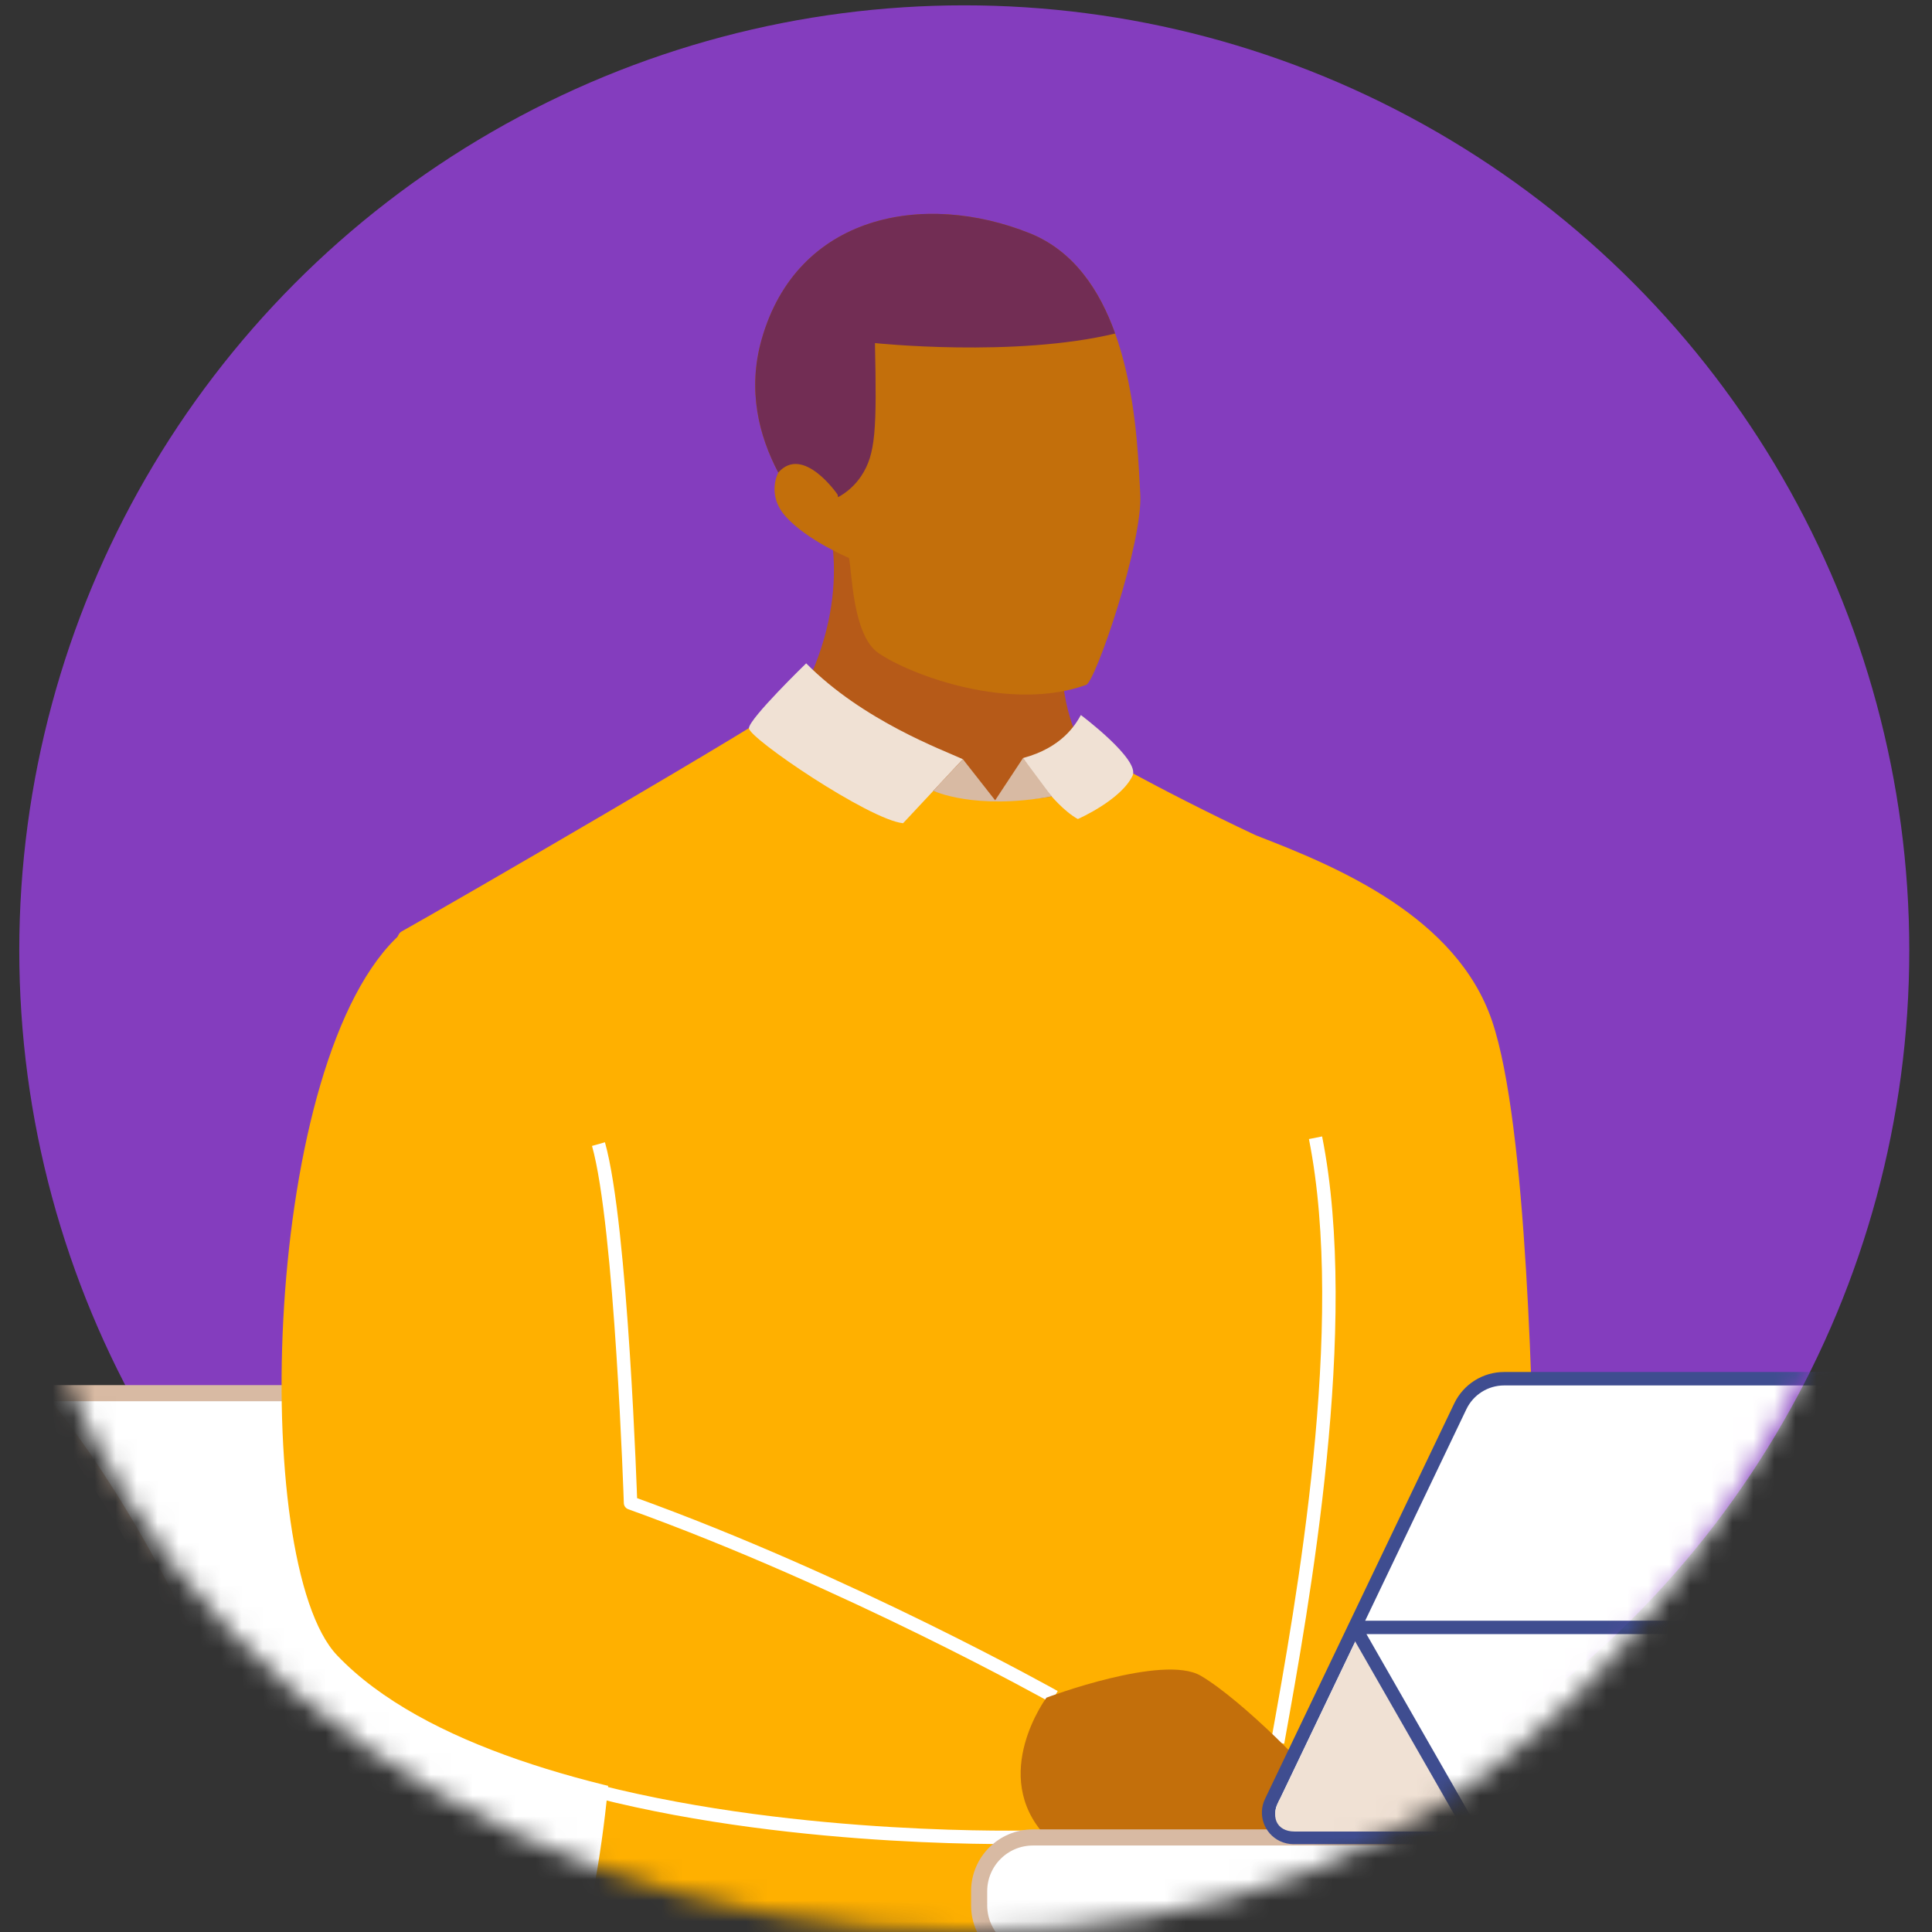
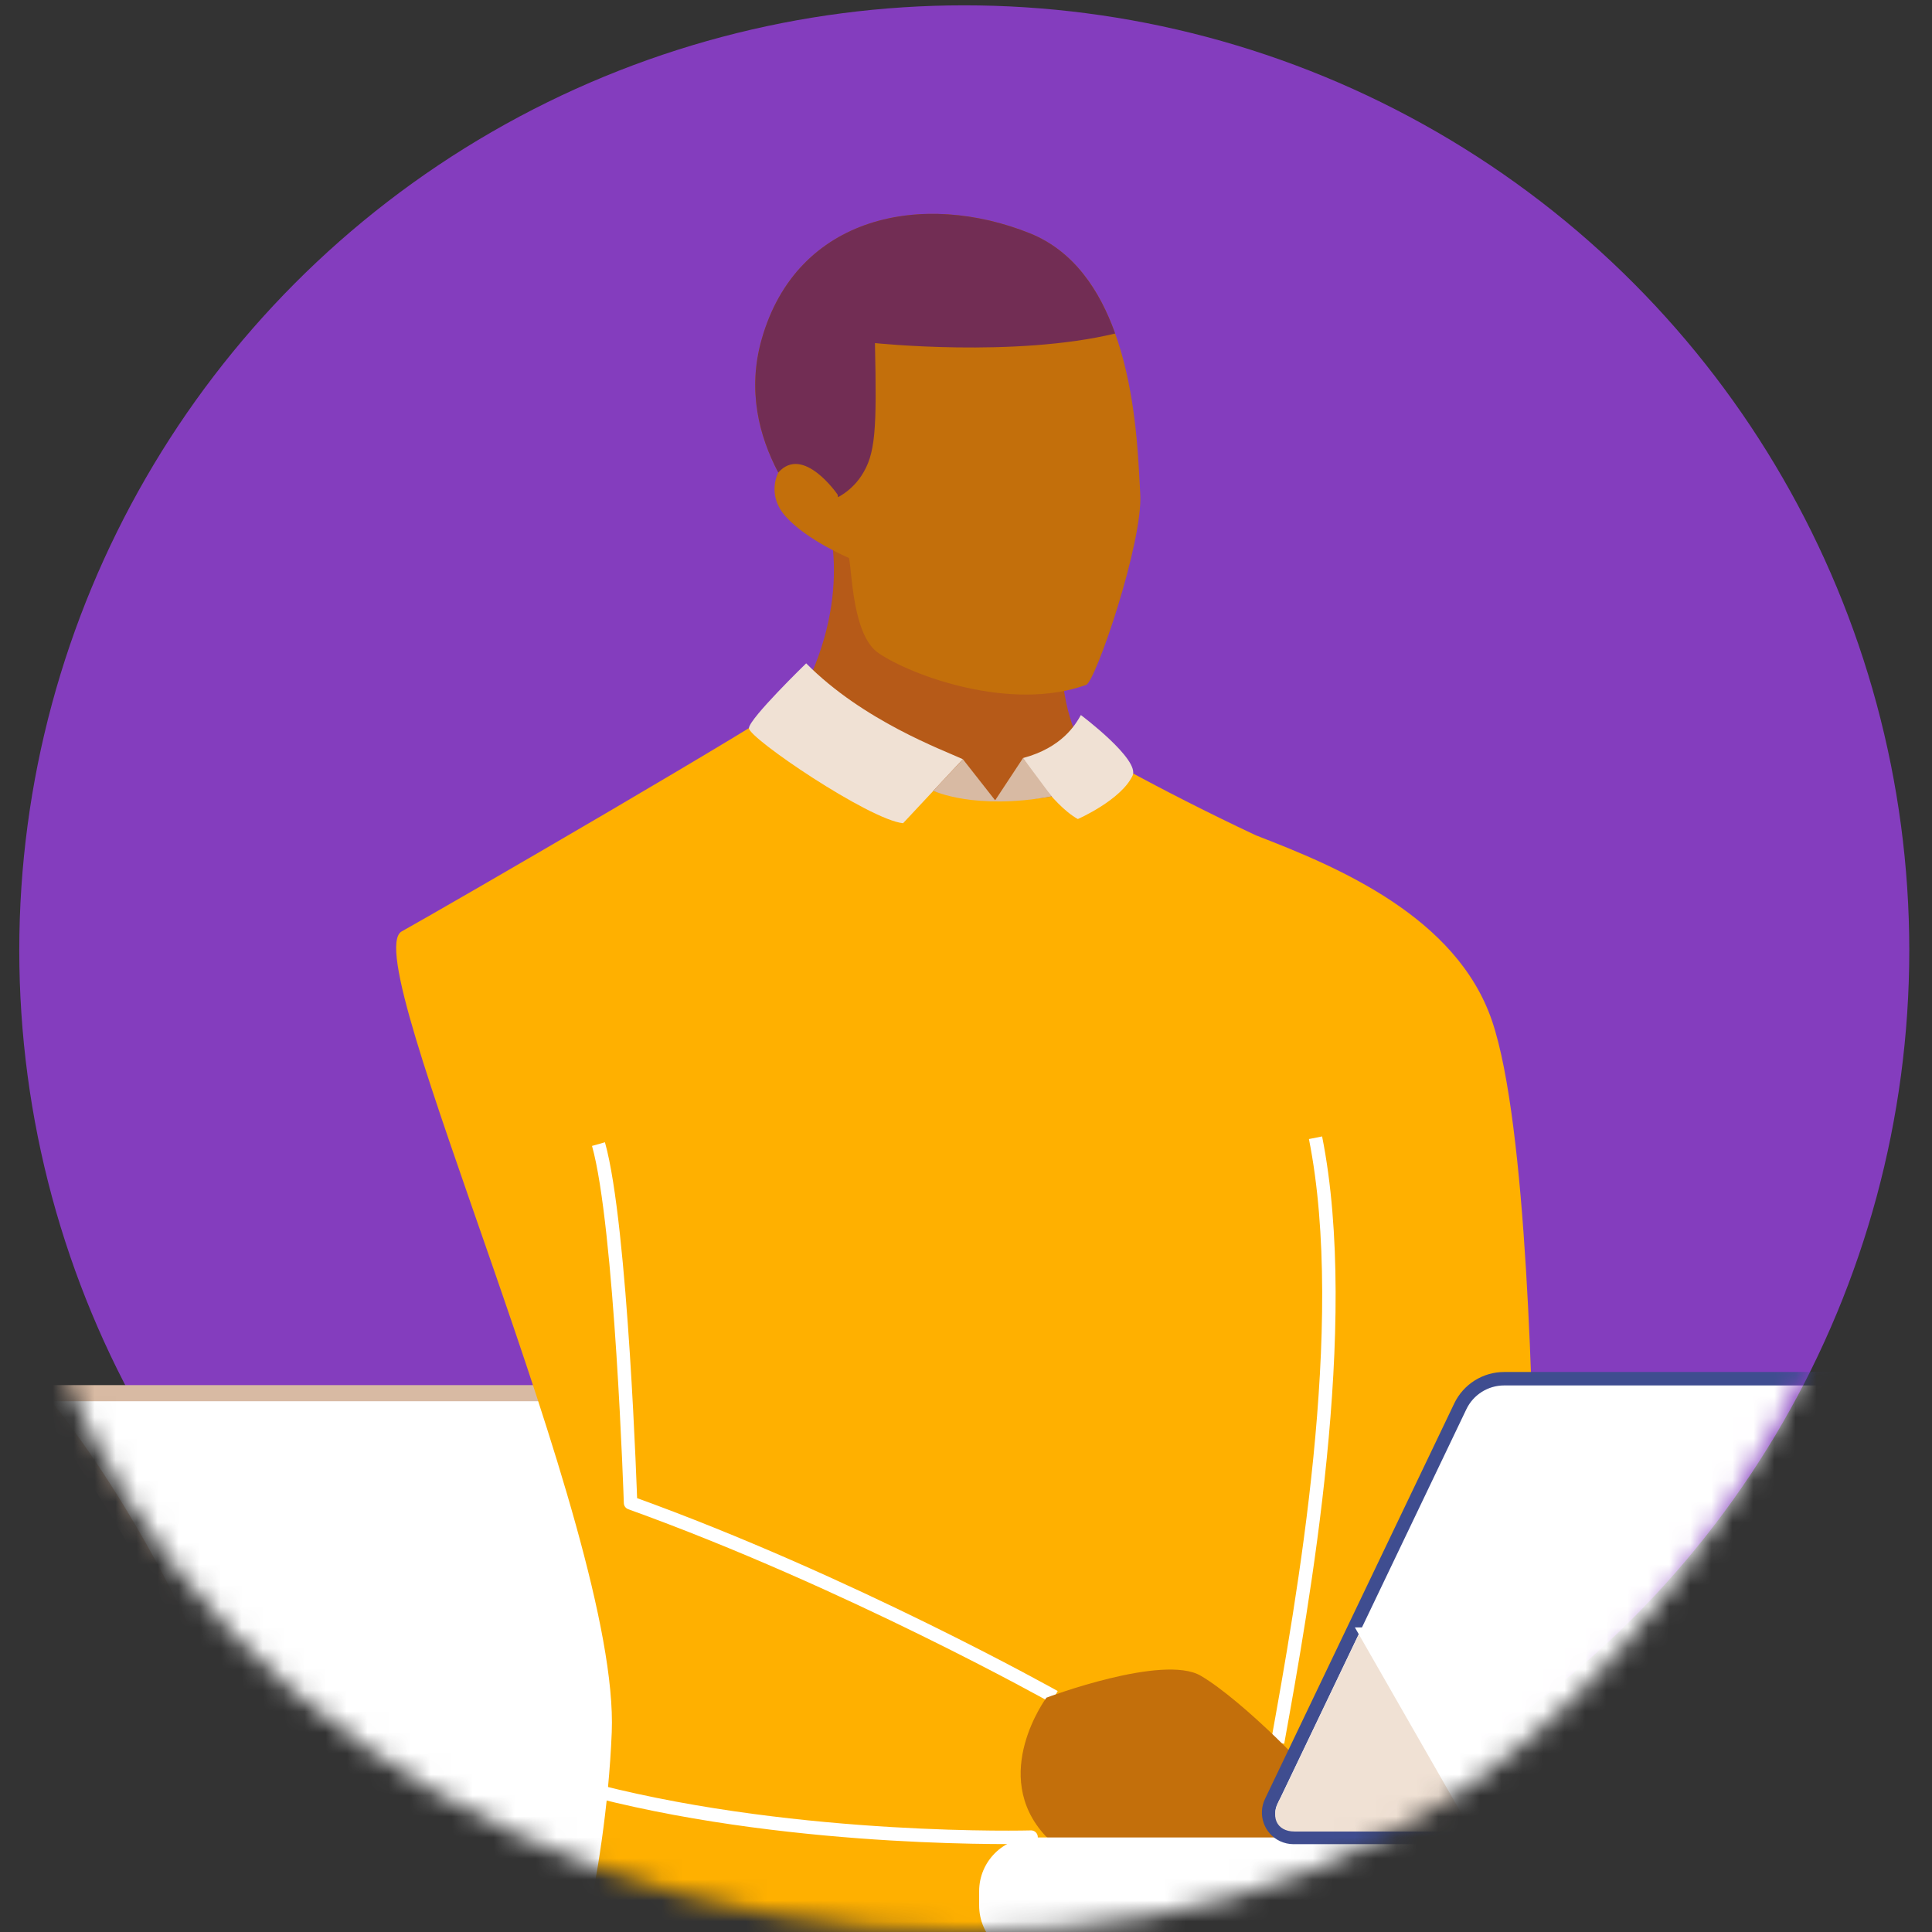
<svg xmlns="http://www.w3.org/2000/svg" xmlns:xlink="http://www.w3.org/1999/xlink" width="92px" height="92px" viewBox="0 0 92 92" version="1.1">
  <rect x="0" y="0" width="92" height="92" fill="#333333" stroke="none" />
  <title>Untitled</title>
  <defs>
    <path d="M58.035,97 C83.119,97 94.914,80.439 103.454,57.711 C111.994,34.984 83.508,0.022 58.424,0.022 C38.438,0.022 6.296,-1.402 0.123,18.861 C-1.452,24.03 12.617,53.301 12.617,57.711 C12.617,79.41 32.951,97 58.035,97 Z" id="path-1" />
  </defs>
  <g id="Page-1" stroke="none" stroke-width="1" fill="none" fill-rule="evenodd">
    <g id="Group-6" transform="translate(-12, -5)">
      <circle id="Oval-Copy-4" fill="#843DBE" cx="57.918" cy="50.254" r="45" />
      <mask id="mask-2" fill="white">
        <use xlink:href="#path-1" />
      </mask>
      <g id="Mask" />
      <g id="Group-94" mask="url(#mask-2)">
        <g transform="translate(71.918, 102.054) scale(-1, 1) translate(-71.918, -102.054) translate(12.918, 15.054)" id="Group-93">
          <g transform="translate(0, 0.023)">
            <path d="M102.885,101.254 C102.885,72.234 117.297,56.265 117.297,56.265 L74.458,56.265 C74.458,56.265 60.046,72.234 60.046,101.254 L102.885,101.254 Z" id="Fill-3" fill="#FFFFFF" />
            <path d="M102.885,101.254 C102.885,72.234 117.297,56.265 117.297,56.265 L74.458,56.265 C74.458,56.265 60.046,72.234 60.046,101.254 L102.885,101.254 Z" id="Stroke-5" stroke="#D8BAA3" stroke-width="0.768" />
            <path d="M32.101,74.428 C49.637,78.652 58.423,73.893 60.015,70.99 C60.015,70.99 59.138,65.54 59.786,57.091 C60.434,48.641 59.072,29.718 59.072,29.718 C55.208,31.204 49.553,33.582 47.869,38.536 C46.186,43.489 45.921,57.061 45.821,62.863 C45.821,62.863 36.824,65.949 32.794,68.056 C31.872,68.537 31.357,69.55 31.514,70.578 L32.101,74.428 Z" id="Fill-19" fill="#FFB000" />
            <path d="M49.408,62.863 C49.408,62.863 47.661,62.17 44.188,62.936" id="Stroke-21" stroke="#FFFFFF" stroke-width="0.64" stroke-linejoin="round" />
            <path d="M33.085,71.336 C33.28,72.536 32.78,73.744 31.793,74.454 L31.592,74.596 C30.218,75.544 27.584,76.311 26.959,76.269 C26.335,76.227 22.495,75.516 22.495,75.516 C22.495,75.516 22.358,74.993 22.92,74.303 C23.482,73.613 27.598,74.161 26.093,72.646 C25.423,71.973 22.089,73.492 20.639,75.177 C19.188,76.861 18.5,75.526 18.5,75.526 C18.5,75.526 19.889,72.406 20.384,71.841 C20.879,71.277 24.192,68.879 26.431,68.513 C27.498,68.339 28.998,68.438 30.488,68.696 C31.828,68.933 32.871,69.992 33.085,71.336" id="Fill-23" fill="#C36F0B" />
            <path d="M80.745,22.985 C82.007,24.022 97.562,33.037 99.79,34.276 C102.018,35.515 89.394,62.708 89.787,72.411 C90.079,79.612 92.055,85.93 92.055,85.93 C92.055,85.93 69.772,89.211 56.892,84.703 C56.892,84.703 59.567,80.735 58.081,72.517 C56.877,65.85 54.426,47.341 55.109,40.22 C55.357,37.643 55.803,31.254 59.077,29.718 C64.031,27.392 67.448,25.366 67.448,25.366 L80.745,22.985 Z" id="Fill-49" fill="#FFB000" />
            <path d="M58.08,72.901 C56.876,66.234 54.496,53.034 56.274,44.101" id="Stroke-51" stroke="#FFFFFF" stroke-width="0.64" stroke-linejoin="round" />
-             <path d="M99.79,34.35 C106.428,40.196 107.061,64.351 102.862,68.753 C94.639,77.372 69.819,77.275 69.819,77.275 C69.819,77.275 67.222,76.9 68.708,70.857 C68.708,70.857 87.109,61.564 88.892,61.619 C88.892,61.619 88.595,44.38 92.36,39.229 C96.124,34.079 99.009,33.663 99.79,34.35" id="Fill-53" fill="#FFB000" />
            <path d="M90.451,75.229 C80.708,77.706 69.819,77.405 69.819,77.405" id="Stroke-55" stroke="#FFFFFF" stroke-width="0.64" stroke-linecap="round" stroke-linejoin="round" />
            <path d="M68.708,70.728 C68.708,70.728 78.49,65.236 88.892,61.49 C88.892,61.49 89.325,48.28 90.419,44.404" id="Stroke-57" stroke="#FFFFFF" stroke-width="0.64" stroke-linejoin="round" />
            <path d="M69.088,70.765 C69.088,70.765 63.533,68.667 61.737,69.722 C59.772,70.874 56.134,74.556 55.922,75.176 C55.709,75.795 55.775,76.442 55.813,77.107 C55.852,77.773 62.508,77.761 63.296,77.715 C64.084,77.669 68.407,78.136 69.137,77.344 C71.817,74.44 69.088,70.765 69.088,70.765" id="Fill-59" fill="#C36F0B" />
            <path d="M79.63,14.287 C79.63,14.287 78.144,17.999 80.745,22.991 C80.745,22.991 77.178,28.072 71.529,28.04 C64.233,28 67.442,25.366 67.442,25.366 C67.442,25.366 68.557,23.581 68.338,20.387 L79.63,14.287 Z" id="Fill-61" fill="#B65A18" />
            <path d="M78.49,16.493 C78.341,17.187 78.319,20.182 77.082,21.024 C75.479,22.115 70.764,23.825 67.197,22.537 C66.741,22.372 64.472,15.7 64.621,13.422 C64.769,11.144 64.819,3.069 69.869,1.038 C74.918,-0.993 80.964,0.142 82.648,6.09 C83.337,8.522 82.769,10.698 81.856,12.428 C81.856,12.428 82.44,13.475 81.504,14.518 C80.486,15.656 78.49,16.493 78.49,16.493" id="Fill-63" fill="#C36F0B" />
            <path d="M81.858,12.426 C80.671,11.084 79.035,13.471 79.035,13.471 L79.012,13.599 C78.564,13.357 78.184,13.008 77.903,12.584 C77.22,11.549 77.163,10.399 77.254,6.26 C77.254,6.26 70.623,6.961 65.814,5.805 C66.552,3.74 67.786,1.873 69.871,1.034 C74.923,-0.997 80.968,0.138 82.651,6.086 C83.339,8.517 82.771,10.697 81.858,12.426" id="Fill-65" fill="#722D54" />
            <path d="M73.066,26.076 C73.99,25.647 77.821,24.252 80.529,21.51 C80.529,21.51 83.231,24.131 83.255,24.596 C83.279,25.062 77.532,28.959 75.914,29.124 L73.066,26.076 Z" id="Fill-67" fill="#F0E1D4" />
            <path d="M67.448,23.972 C67.704,24.434 68.352,25.524 70.202,26.02 C70.202,26.02 68.847,28.232 67.592,28.925 C67.592,28.925 65.544,28.029 64.987,26.862 C64.618,26.093 67.448,23.972 67.448,23.972" id="Fill-69" fill="#F0E1D4" />
            <path d="M70.202,26.02 L71.53,28.033 L73.066,26.076 L74.474,27.581 C74.474,27.581 72.511,28.517 68.842,27.846 L70.202,26.02 Z" id="Fill-71" fill="#D8BAA3" />
            <g id="Group-76" transform="translate(0, 77.312)">
              <path d="M0,0.109 L69.732,0.109 C71.146,0.109 72.292,1.255 72.292,2.669 L72.292,3.347 C72.292,4.761 71.146,5.907 69.732,5.907 L0.128,5.907" id="Fill-73" fill="#FFFFFF" />
-               <path d="M0,0.109 L69.732,0.109 C71.146,0.109 72.292,1.255 72.292,2.669 L72.292,3.347 C72.292,4.761 71.146,5.907 69.732,5.907 L0.128,5.907" id="Stroke-75" stroke="#D8BAA3" stroke-width="0.768" />
            </g>
            <path d="M57.322,77.421 L29.44,77.421 C28.549,77.421 27.737,76.909 27.352,76.105 L18.34,57.274 C18.057,56.683 18.306,55.975 18.897,55.693 C19.057,55.616 19.232,55.576 19.41,55.576 L47.292,55.576 C48.183,55.576 48.995,56.088 49.38,56.892 L58.392,75.726 C58.674,76.317 58.423,77.024 57.832,77.306 C57.672,77.381 57.498,77.421 57.322,77.421" id="Fill-83" fill="#FFFFFF" />
            <path d="M57.322,77.421 L29.44,77.421 C28.549,77.421 27.737,76.909 27.352,76.105 L18.34,57.274 C18.057,56.683 18.306,55.975 18.897,55.693 C19.057,55.616 19.232,55.576 19.41,55.576 L47.292,55.576 C48.183,55.576 48.995,56.088 49.38,56.892 L58.392,75.726 C58.674,76.317 58.423,77.024 57.832,77.306 C57.672,77.381 57.498,77.421 57.322,77.421 Z" id="Stroke-85" stroke="#3F4D90" stroke-width="0.64" />
            <path d="M57.277,77.138 L29.844,77.138 C29.011,77.107 28.264,76.617 27.904,75.866 L23.936,67.565 L23.996,67.46 L54.076,67.46 L54.126,67.564 L57.921,75.5 C58.496,76.426 58.121,77.138 57.277,77.138" id="Fill-87" fill="#F0E1D4" />
            <path d="M54.4,67.419 L49.299,76.325 C48.915,76.996 48.102,77.423 47.21,77.423 L19.328,77.423 C18.455,77.423 17.882,76.663 18.258,76.005 L23.178,67.419 L54.4,67.419 Z" id="Fill-89" fill="#FFFFFF" />
-             <path d="M54.4,67.419 L49.299,76.325 C48.915,76.996 48.102,77.423 47.21,77.423 L19.328,77.423 C18.455,77.423 17.882,76.663 18.258,76.005 L23.178,67.419 L54.4,67.419 Z" id="Stroke-91" stroke="#3F4D90" stroke-width="0.64" stroke-linejoin="round" />
          </g>
        </g>
      </g>
    </g>
  </g>
</svg>